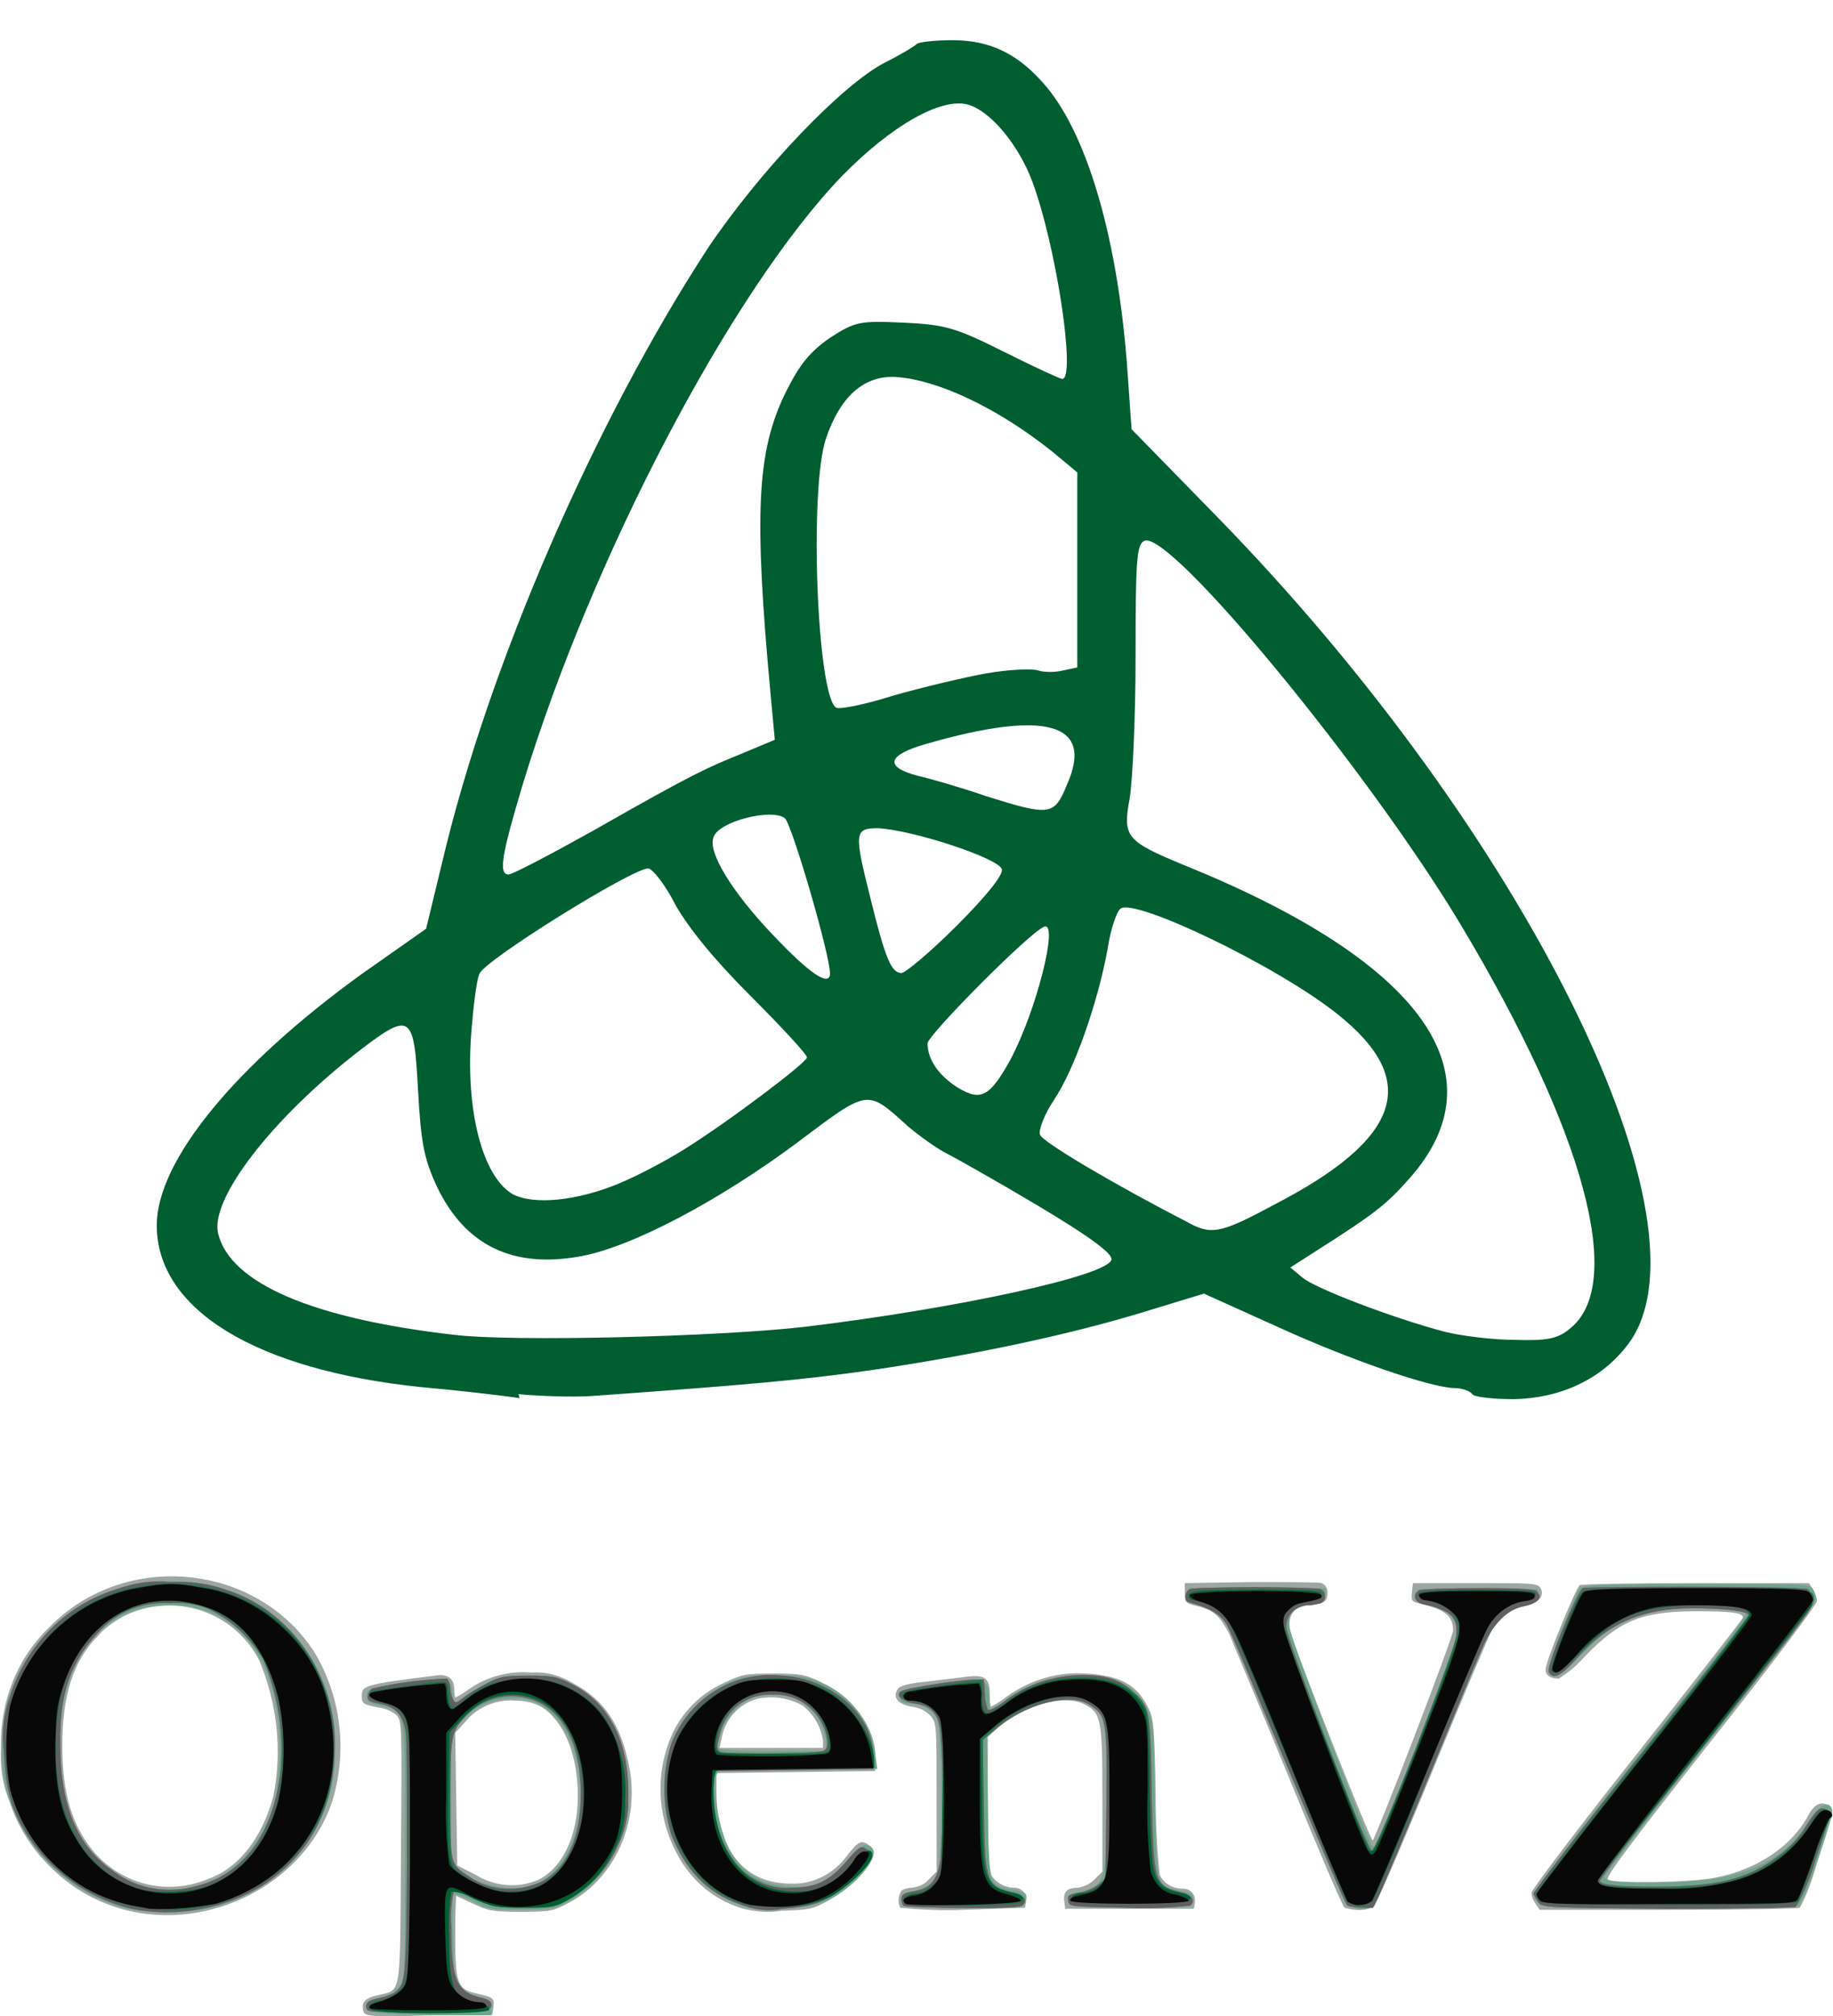
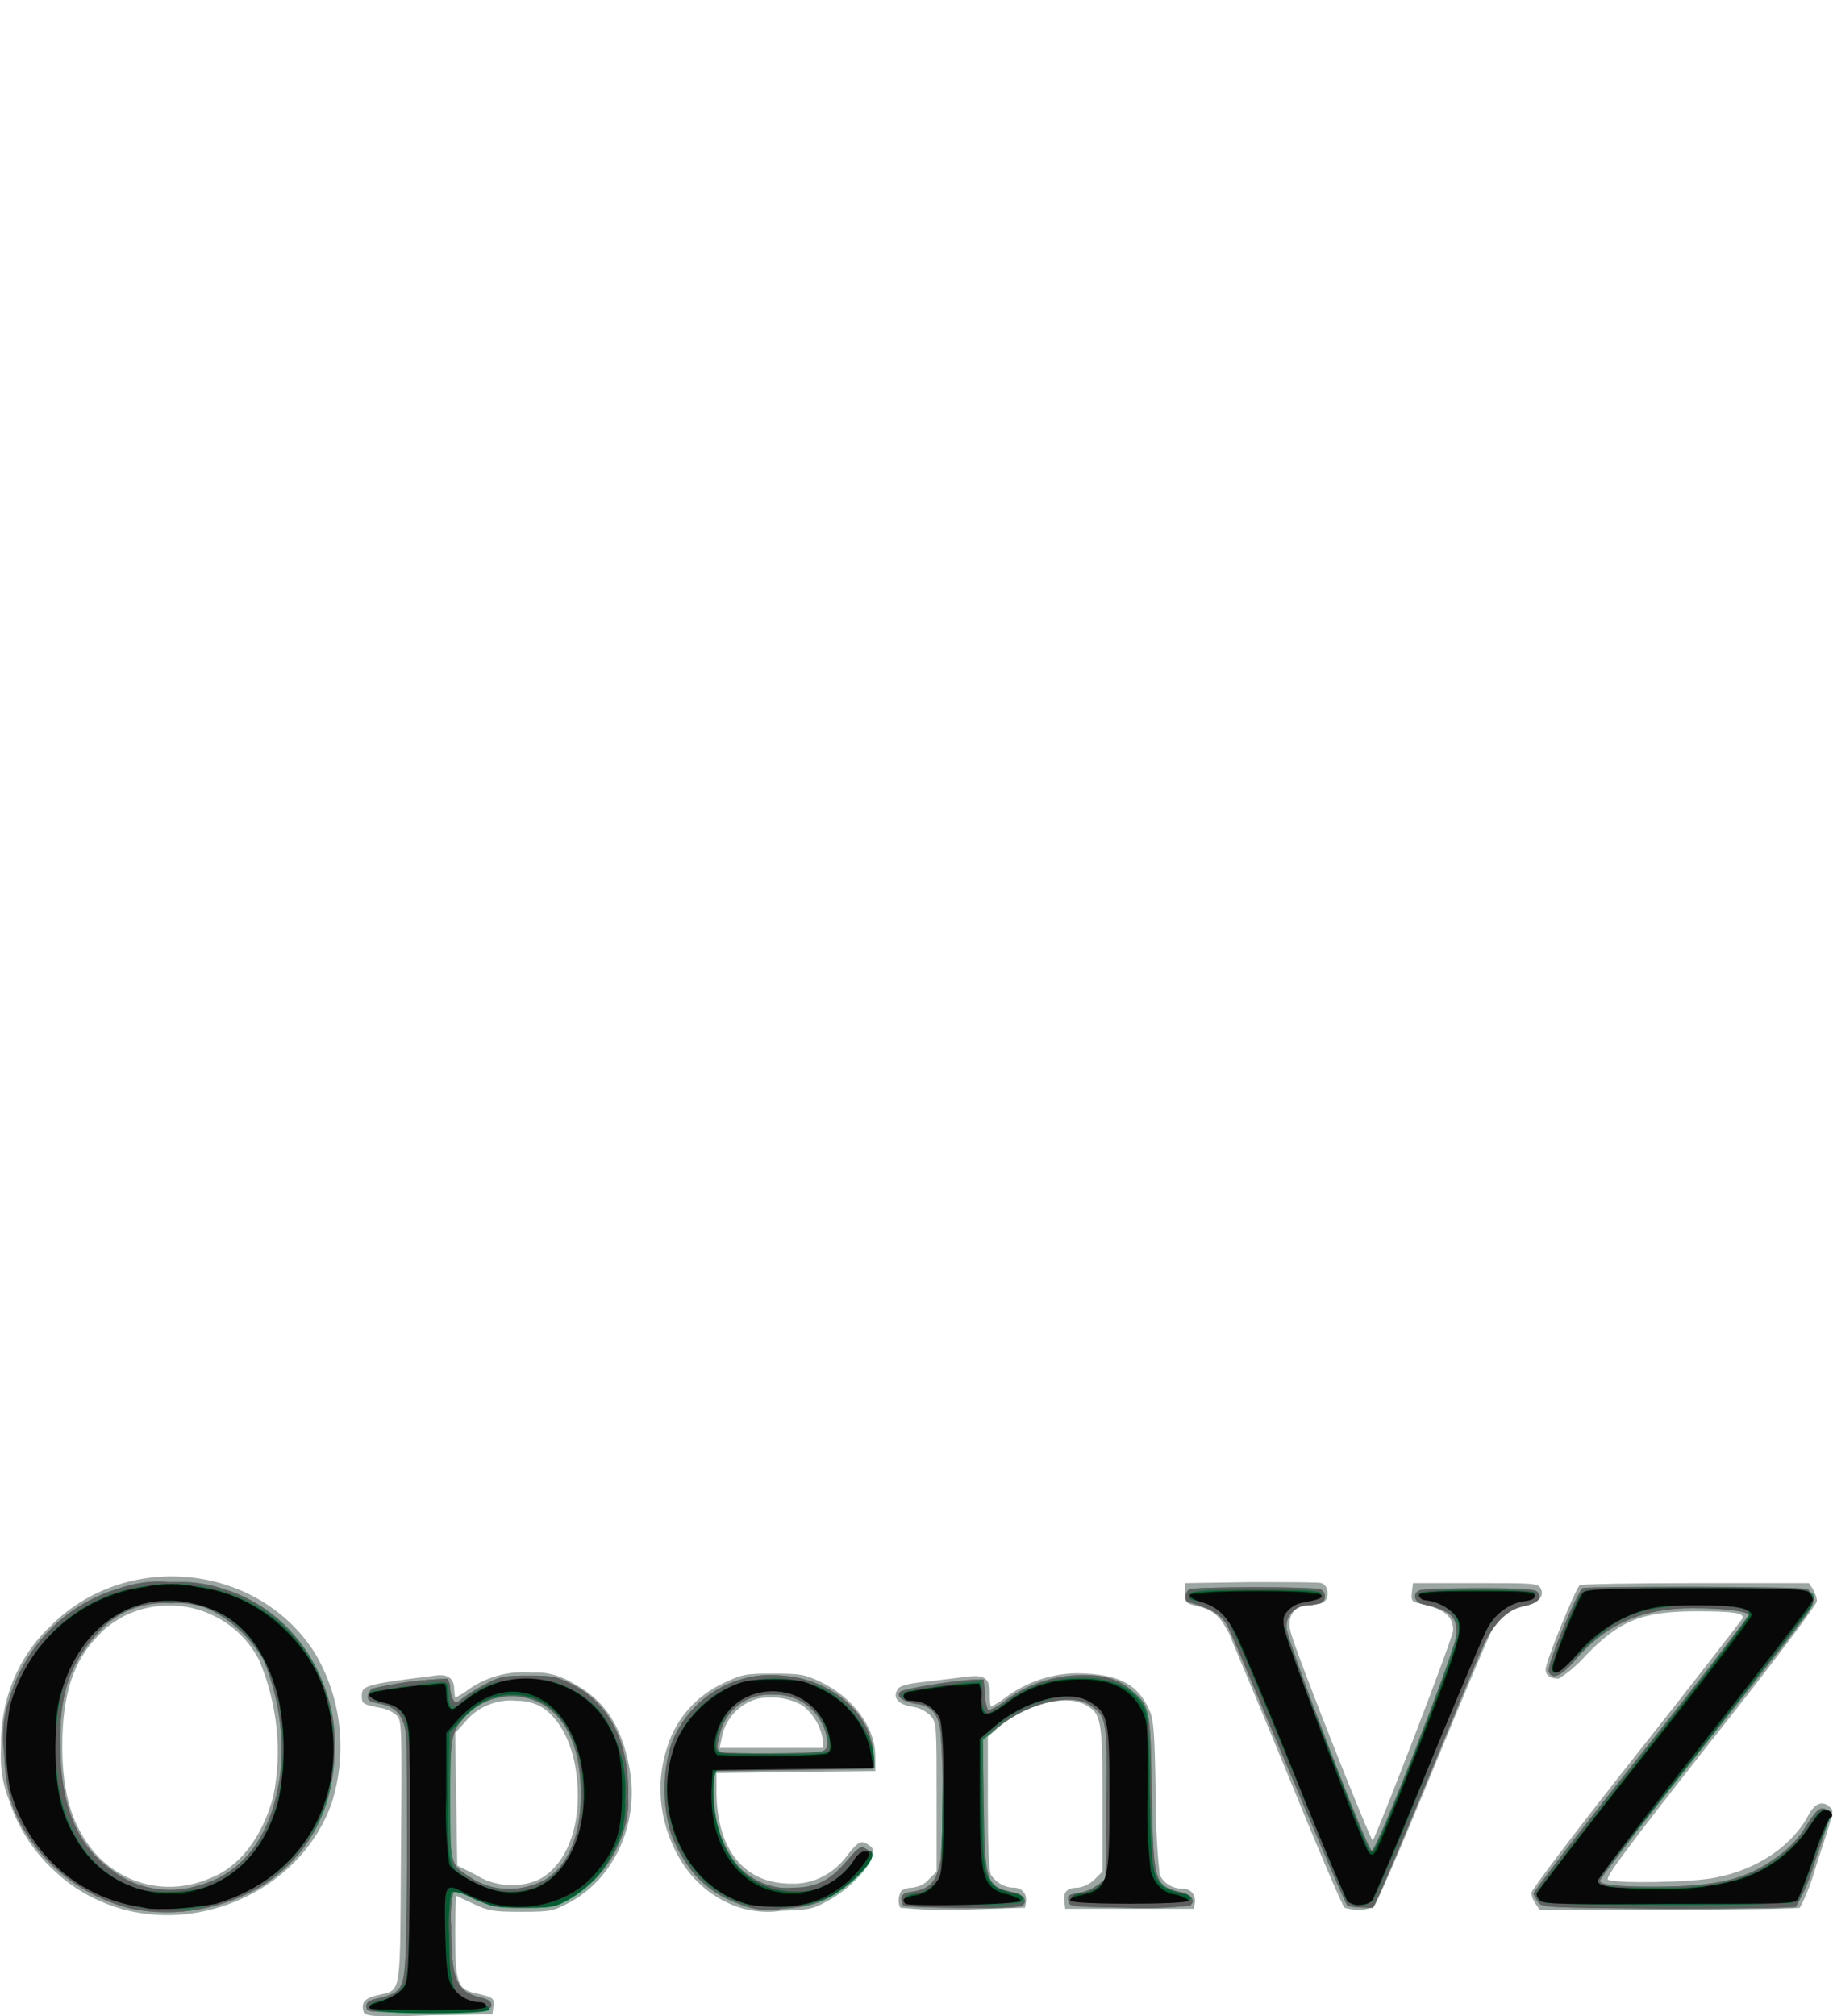
<svg xmlns="http://www.w3.org/2000/svg" version="1.1" id="Layer_1" x="0px" y="0px" viewBox="0 0 182.4 200.6" style="enable-background:new 0 0 182.4 200.6;" xml:space="preserve">
  <style type="text/css">
	.st0{fill:#9CA6A2;}
	.st1{fill:#70A48B;}
	.st2{fill:#4B8C6C;}
	.st3{fill:#606060;}
	.st4{fill:#23734C;}
	.st5{fill:#015E31;}
	.st6{fill:#080808;}
</style>
  <g id="Layer_2_00000130611757657069157210000002949303886111190438_">
    <g id="svg815">
      <g id="g825">
        <path id="path839" class="st0" d="M36.2,200.2c-0.3-0.9,0-1.4,1.4-1.7c2.4-0.6,2.2,0.4,2.3-14.3c0.1-12.7,0.1-13.1-0.5-13.6     c-0.5-0.4-1-0.6-1.6-0.7c-1.6-0.3-1.8-0.4-1.8-1.1c0-1.1,0.1-1.2,7.3-2.1c1.3-0.2,1.9,0.3,1.9,1.4c0,0.4,0.1,0.8,0.1,0.8     c0.4-0.2,0.9-0.5,1.3-0.8c1.8-1.3,4.1-1.9,6.3-1.7c1.5-0.1,2.9,0.3,4.2,1.1c3,1.6,4.7,4.1,5.5,8.2c1.1,5.4-1.3,11-5.8,13.5     c-1.7,0.9-1.8,1-4.9,1c-2.9,0-3.3-0.1-4.8-0.8c-0.9-0.4-1.7-0.8-1.7-0.8c-0.1,1.3-0.1,2.6-0.1,3.9c0,4.7,0.2,5.4,2,5.8     s1.9,0.5,1.8,1.3l-0.1,0.8l-6.3,0.1C37.4,200.7,36.4,200.6,36.2,200.2L36.2,200.2z M53.6,187c2.4-1.2,3.9-4.4,3.9-8.3     s-1.2-7-3.2-8.6c-0.8-0.6-1.8-0.9-2.9-0.9c-1.9-0.2-3.9,0.6-5.1,2.1l-1,1.1l0.1,6.6l0.1,6.6l1.8,0.9     C49.2,187.7,51.6,187.9,53.6,187L53.6,187z M12.4,190c-2.6-0.7-5-2-6.9-3.8c-2.1-1.9-3.7-4.3-4.6-7.1c-0.7-1.7-0.9-3.5-0.8-5.3     c-0.1-4.5,1.6-8.9,4.9-12c7.5-7.6,20.6-6.3,26.3,2.6c2.7,4.5,3.3,10,1.7,15C30.2,187.4,20.9,192.2,12.4,190L12.4,190z      M20.8,186.9c3-1.1,5.3-4.1,6.4-8.2c0.9-4.5,0.4-9.2-1.4-13.5c-2.5-4.9-8.5-6.9-13.5-4.4c-0.9,0.5-1.8,1.1-2.5,1.9     c-2.5,2.5-3.6,5.9-3.6,11c0,4.8,1,8,3.2,10.6C12.3,187.6,16.8,188.6,20.8,186.9L20.8,186.9z M74,189.9c-2.5-0.7-4.6-2.3-6-4.4     c-2.3-3.5-2.9-7.8-1.6-11.7c0.9-2.9,3-5.2,5.7-6.4c1.7-0.8,2-0.9,4.8-0.9s3.2,0.1,4.7,0.8c3.2,1.5,5.5,4.5,5.5,7.4v1.5l-7.9,0.1     l-7.9,0.1v2.1c0.1,5.6,2.8,8.9,7.4,8.9c2.2,0.1,4.3-1,5.6-2.8c1.1-1.4,1.4-1.6,2.2-1c0.4,0.2,0.5,0.7,0.3,1.1     c-0.3,1.2-2.5,3.4-4.4,4.4c-1.6,0.9-2,0.9-4.7,1C76.6,190.3,75.2,190.2,74,189.9L74,189.9z M81.9,173.2c-0.2-1.4-0.9-2.6-2-3.5     c-1.4-0.8-3-1-4.5-0.7c-1.9,0.5-3.3,2.1-3.6,4l-0.2,0.9h10.3L81.9,173.2z M89.6,189.8c-0.3-0.5-0.2-1.2,0.1-1.7     c0.3-0.2,0.7-0.3,1.1-0.3c0.6-0.1,1.2-0.3,1.6-0.8l0.8-0.8v-7.4c0-7.2,0-7.4-0.6-8.1c-0.5-0.5-1.1-0.8-1.8-0.9     c-1.4-0.2-2-0.9-1.5-1.7c0.2-0.4,1-0.6,2.9-0.8l4.1-0.5c1.8-0.2,2.2,0.2,2.2,1.9c0,0.4,0,0.7,0.1,1.1c0.6-0.3,1.2-0.7,1.7-1.1     c2.3-1.6,5-2.4,7.8-2.2c3.5,0.2,5.2,1.2,6.3,3.7c0.4,0.9,0.5,2.2,0.6,8.3c0,2.7,0.1,5.3,0.4,8c0.4,0.9,1.3,1.4,2.3,1.4     c0.7,0,1.2,0.5,1.2,1.1c0,0.1,0,0.2,0,0.3l-0.1,0.6h-12.8l-0.1-0.8c-0.1-0.9,0.3-1.3,1.4-1.3c0.6-0.1,1.2-0.4,1.6-0.8l0.8-0.8     V179c0-8.1-0.1-8.6-1.9-9.5c-2-0.9-5.8,0.1-8.5,2.4l-1,0.9v6.5c0,4.2,0.1,6.8,0.3,7.2c0.5,0.8,1.4,1.3,2.3,1.3     c0.7,0,1.2,0.5,1.2,1.1c0,0.1,0,0.2,0,0.3l-0.1,0.6L96,190C93.9,190.1,91.7,190,89.6,189.8L89.6,189.8z M133.8,189.8     c-0.2-0.1-2.7-6-5.6-13.1s-5.6-13.4-5.9-14.2c-0.9-1.7-1.5-2.3-3.1-2.7c-1.3-0.3-1.3-0.4-1.3-1.3v-1l6.5-0.1c3.6,0,6.8,0,7.1,0.1     s0.6,0.4,0.6,1c0,0.8-0.4,1.1-1.5,1.1c-1.8,0-2.7,1.2-2.1,3c0.8,2.7,7.9,20.6,8.1,20.5c0.4-0.5,8-20.2,8-20.9     c0-1.4-0.8-2.1-3.4-2.7c-0.7-0.1-0.8-0.3-0.7-1.1l0.1-0.9h6.2c5.6,0,6.2,0,6.5,0.5c0.4,0.7-0.1,1.4-1.3,1.7     c-1.4,0.2-2.7,1-3.4,2.2c-0.4,0.7-3.1,7.1-6.1,14.4s-5.6,13.3-5.8,13.4C135.8,190.1,134.8,190.1,133.8,189.8L133.8,189.8z      M152.8,189.4c-0.2-0.3-0.4-0.7-0.4-1.1c0-0.3,4.7-6.5,10.4-13.7s10.5-13.4,10.6-13.6c0.2-0.5-0.8-0.7-4.5-0.7     c-5.5,0-7.7,0.9-11.1,4.4c-0.8,0.9-1.7,1.7-2.7,2.3c-0.8,0-1.3-0.3-1.3-0.9c0-0.8,3-8.1,3.4-8.4c0.2-0.1,5.4-0.2,11.6-0.2H180     l0.4,0.6c0.2,0.4,0.4,0.8,0.4,1.2c0,0.3-4.4,6.2-10.6,14c-8.1,10.3-10.5,13.5-10.2,13.7c0.6,0.4,8.3,0.3,10.7-0.2     c4.2-0.8,7.7-3.2,9.3-6.3c0.6-1.1,1.4-1.4,2.1-0.7c0.4,0.4,0.5,0.1-1.4,5.9c-0.4,1.4-0.9,2.8-1.6,4.1c-0.2,0.1-6.1,0.2-13.1,0.2     h-12.8L152.8,189.4z" />
-         <path id="path837" class="st1" d="M36.5,199.9c-0.2-0.6,0.1-0.9,1.4-1.2c0.7-0.1,1.3-0.5,1.8-1c0.6-0.7,0.6-1,0.6-13.6     c0-14.6,0.1-13.8-2.4-14.4c-1.2-0.3-1.4-0.4-1.4-1s0.1-0.7,2.5-1l4-0.5c1.7-0.2,2,0,2,1.5c0,0.5,0.1,0.9,0.1,0.9     c0.6-0.3,1.1-0.7,1.7-1.1c1.8-1.3,4-2,6.1-1.7c5,0.2,8.3,3.3,9.4,9c1.1,5.4-1.3,11-5.8,13.4c-1.3,0.7-1.7,0.8-4.6,0.8     s-3.3,0-4.9-0.9c-1.3-0.6-1.8-0.8-1.9-0.5c-0.1,1.5-0.1,3.1,0,4.6c0.1,4.2,0.1,4.2,0.8,4.9c0.6,0.4,1.2,0.7,1.9,0.8     c1,0.2,1.1,0.3,1.1,0.9v0.7h-6.2C37.7,200.3,36.7,200.3,36.5,199.9L36.5,199.9z M53.5,187.4c0.8-0.5,1.5-1,2-1.7     c3.3-3.7,2.9-12.2-0.7-15.3c-1-1-2.5-1.6-3.9-1.4c-1.8,0-3.6,0.7-4.8,2.1l-1.2,1.2v13.3l0.8,0.6     C48.2,187.8,51.5,188.3,53.5,187.4L53.5,187.4z M12.7,189.9c-5.8-1.5-10.4-5.9-12-11.6c-0.7-2.9-0.7-6,0-8.9     c1.7-5.9,6.5-10.4,12.5-11.7c9.1-1.9,17.5,3.2,19.7,11.8c0.6,2.8,0.6,5.6,0.1,8.4c-1.5,5.9-6.1,10.6-12.1,11.9     C18.3,190.4,15.5,190.4,12.7,189.9L12.7,189.9z M20.8,187.2c3-1.1,5.7-4.5,6.6-8.3c0.6-3.3,0.6-6.8-0.1-10.1     c-1.5-6-5.1-9.1-10.4-9.1s-9,3.2-10.5,9.1c-0.6,3.3-0.6,6.7,0,10C8.3,186.2,14.3,189.7,20.8,187.2L20.8,187.2z M74,189.6     c-1.8-0.5-3.4-1.5-4.6-2.9c-2.2-2.4-3.4-5.5-3.3-8.8c-0.2-4.5,2.3-8.6,6.4-10.5c1.4-0.6,1.9-0.7,4.6-0.7s3.2,0.1,4.6,0.7     c2.9,1.2,5,3.9,5.4,7.1l0.2,1.5h-7.6c-4.2,0-7.8,0.1-8.1,0.2c-1,0.4-0.2,5.8,1.1,8c1.4,2.4,3.4,3.5,6.5,3.5     c2.1,0.1,4.2-0.9,5.4-2.7c1.2-1.5,1.4-1.7,2.1-1.2c1.1,0.7-1.6,4-4.3,5.2c-1.4,0.6-2.9,0.9-4.4,0.8C76.6,190,75.3,189.9,74,189.6     z M82.2,173.3c-0.2-1.9-1.4-3.6-3.2-4.4c-1.5-0.4-3-0.4-4.4,0.1c-1.8,1-3,2.8-3.2,4.8c0,0.3,1.3,0.4,5.4,0.4h5.4L82.2,173.3z      M89.9,189.6c-0.5-0.5-0.2-1.2,0.6-1.4c1.6-0.3,2.3-0.8,2.7-1.5c0.6-1.1,0.6-14.7,0-15.8c-0.6-0.9-1.7-1.5-2.8-1.4     c-0.3,0-0.6-0.1-0.8-0.4c-0.2-0.6,0.4-1.2,1.3-1.2c0.5,0,2.1-0.2,3.7-0.5c3.4-0.6,3.7-0.4,3.8,1.6l0.1,1.4l1.8-1.3     c2.3-1.7,5.1-2.5,8-2.3c3.1,0.1,4.7,1,5.8,3.1c0.7,1.4,0.7,1.5,0.8,9.1c0.2,8.5,0.2,8.6,2,9s1.9,0.4,1.8,1.1s-0.1,0.6-6.2,0.6     s-6.1,0-6.2-0.6s0.1-0.6,0.7-0.8c3.1-0.7,3.1-0.7,3.1-9.4c0-7.9-0.1-8.5-2-9.5s-5.6-0.1-8.6,2.2l-1.3,1l0.1,7     c0.1,7.8,0.1,7.9,2,8.3s1.9,0.4,1.8,1.1s-0.2,0.6-6.1,0.7C93.9,189.7,91.8,189.7,89.9,189.6L89.9,189.6z M133.9,189.4     c-0.1-0.2-2.6-5.9-5.3-12.7s-5.4-13.1-5.8-13.9c-1-1.9-1.8-2.7-3.3-3.1c-1-0.3-1.2-0.5-1.2-1v-0.7h13.6v0.7     c0,0.6-0.1,0.7-1.3,0.9c-1.9,0.3-2.5,0.9-2.3,2.3c0.1,1.1,7.8,21.2,8.2,21.7c0.1,0.1,0.3,0.2,0.4,0.1c0.5-0.5,8.2-20.7,8.2-21.5     c0-1.2-0.8-2-2.3-2.4l-1.5-0.4c-0.2-0.1-0.3-0.4-0.3-0.7l0.1-0.6H153v0.7c0,0.6-0.2,0.7-1.3,1c-1.5,0.2-2.8,1.2-3.4,2.5     c-0.4,0.7-3.1,7-6,14.1s-5.4,13-5.6,13.2c-0.4,0.3-0.9,0.4-1.5,0.4C134.8,189.8,134.2,189.7,133.9,189.4L133.9,189.4z      M153.1,189.3c-0.3-0.3-0.4-0.6-0.4-1c0-0.3,4.8-6.6,10.7-14.1c7.6-9.6,10.6-13.6,10.4-13.9c-0.4-0.4-7.3-0.6-9.1-0.2     c-2.7,0.6-4.4,1.6-6.9,4.1c-2.3,2.3-3.2,2.8-3.6,1.9c-0.2-0.4,2.4-7.3,3-8.1c0.2-0.3,2.9-0.4,11.6-0.4c10.9,0,11.3,0,11.6,0.5     c0.2,0.3,0.3,0.7,0.3,1c0,0.3-4.7,6.5-10.5,13.9s-10.5,13.5-10.5,13.7c0,0.5,1,0.6,5.2,0.6c8.1,0,12.3-1.7,15.2-6.3     c1-1.5,1.9-1.9,2.2-1c0.1,0.4-2,7.2-2.9,8.8l-0.4,0.8h-12.8C155,189.7,153.4,189.7,153.1,189.3L153.1,189.3z" />
        <path id="path835" class="st2" d="M36.5,199.9c-0.2-0.6,0.1-0.9,1.2-1.1c0.5-0.1,1-0.3,1.5-0.5c1.2-0.9,1.2-1.2,1.3-13     c0-6.2,0-11.9-0.1-12.7c-0.2-1.9-1-2.8-2.6-3.1c-1-0.2-1.2-0.3-1.2-0.7c0-0.3,0.2-0.6,0.4-0.8c2.5-0.6,5-0.9,7.5-1     c0.2,0.3,0.3,0.6,0.3,0.9c0,0.4,0.1,0.8,0.3,1.2c0.2,0.4,0.4,0.3,1-0.2c0.7-0.5,1.5-1,2.3-1.4c1.3-0.7,1.8-0.8,4.2-0.8     s2.8,0.1,4.2,0.8c3.9,1.9,5.9,6,5.7,11.4c0.1,1.6-0.3,3.2-1,4.7c-1,2.3-2.8,4.2-5,5.4c-1.4,0.7-1.8,0.8-4.5,0.8s-3-0.1-4.8-0.9     c-1.5-0.7-2-0.8-2.1-0.6c-0.2,1.1-0.3,2.2-0.2,3.3c0,5.3,0.5,6.5,2.8,7.1c0.9,0.2,1.2,0.4,1.2,0.8s-0.3,0.6-6,0.6     C37.7,200.2,36.7,200.2,36.5,199.9L36.5,199.9z M54.1,187.1c2.4-1.4,3.7-4.4,3.7-8.6c0-4.4-1.3-7.5-3.9-9     c-2.6-1.4-5.9-0.8-7.8,1.5c-1.2,1.3-1.3,2-1.3,8.1c0,6.4,0,6.4,1.9,7.6C48.8,188.2,51.7,188.3,54.1,187.1L54.1,187.1z      M13.1,189.9c-4.2-1-7.9-3.6-10.3-7.2c-1.7-2.6-2.2-4.6-2.4-8.3c-0.2-1.8-0.1-3.6,0.5-5.3c1.5-5.2,5.5-9.4,10.7-11     c1.7-0.6,3.5-0.9,5.3-0.7c1.8-0.1,3.7,0.1,5.4,0.7c4,1.2,7.3,4.1,9.2,7.9c1.2,2.4,1.9,5.1,1.8,7.8c0,6-2.4,10.7-7.2,13.8     C22.3,189.9,17.6,190.8,13.1,189.9L13.1,189.9z M19.7,187.6c4.6-1.2,7.4-5.1,8.2-11.2c0.4-3.8-0.2-7.7-1.7-11.3     c-1.2-2-2.9-3.7-5-4.8c-1.3-0.7-2.8-0.9-4.2-0.8c-2.8-0.2-5.5,0.9-7.3,3c-2.7,2.9-3.8,6-3.7,11.1c0,6,1.7,10.1,5.2,12.5     C13.5,187.9,16.7,188.5,19.7,187.6L19.7,187.6z M73.5,189.4c-3.1-1.1-5.3-3.3-6.7-6.9c-0.9-2.9-0.9-6.1,0-9     c1.7-4.5,6.2-7.3,11-6.8c4.9,0.3,9,3.8,9.1,7.9l0,1.4l-7.9,0.1l-7.9,0.1l-0.1,1.5c-0.2,3.3,1,6.6,2.9,8.4c1.4,1.2,3.2,1.9,5,1.7     c2.3,0,3.7-0.7,5.4-2.7c1.1-1.3,1.4-1.5,1.8-1.2c0.8,0.4,0.6,0.9-1,2.7c-2.2,2.4-3.9,3.1-7.3,3.3C76.5,190.2,74.9,190,73.5,189.4     L73.5,189.4z M81.9,174.2c0.4-0.2,0.5-0.5,0.4-1.2c-0.4-2.6-2.7-4.5-5.3-4.4c-2.6-0.2-4.9,1.5-5.4,4.1c-0.3,1.1-0.3,1.4,0.1,1.6     C72.2,174.5,81.2,174.5,81.9,174.2L81.9,174.2z M89.9,189.6c-0.1-0.2-0.2-0.4-0.2-0.7c0-0.4,0.3-0.6,1.1-0.7     c1.8-0.3,2.4-1,2.8-3.2c0.3-4.2,0.3-8.4,0-12.6c-0.2-1.9-0.9-2.7-2.5-2.9c-1.3-0.2-2-0.8-1.5-1.2c0.3-0.3,5.2-1.1,7.3-1.2h1     l0.1,1.4c0,0.6,0.1,1.1,0.3,1.6c0.1,0.1,0.8-0.2,1.6-0.8c1.9-1.5,4.3-2.4,6.7-2.6c2.7-0.2,4.6,0.2,5.9,1.4     c1.9,1.6,2,1.7,2.1,10.3c0.2,9.1,0.2,9.2,3.1,9.9c0.9,0.2,1.3,0.9,0.7,1.3c-2.1,0.2-4.1,0.3-6.2,0.2c-5.8-0.1-5.8-0.1-5.9-0.7     s0.1-0.6,1.1-0.8c0.7-0.1,1.3-0.4,1.9-0.8l0.7-0.6l0.1-7.5c0.1-8.4,0-8.7-1.7-9.8c-2-1.3-6.6,0-9.4,2.5l-1.2,1l0.1,6.5     c0.1,7.8,0.2,8.1,3.1,8.7c0.9,0.2,1.3,0.9,0.7,1.3S90.1,189.8,89.9,189.6L89.9,189.6z M134.1,189.6c-0.2-0.1-2.8-6.3-5.9-13.6     s-5.8-13.9-6.2-14.5c-0.7-1-1.6-1.5-3.7-2.1c-0.5-0.1-0.4-1.1,0.1-1.3c0.2-0.1,3.2-0.2,6.5-0.2s6.2,0.1,6.5,0.2     c0.4,0.2,0.5,0.6,0.4,1c-0.1,0.2-0.2,0.3-0.4,0.4c-0.4,0.1-0.8,0.2-1.2,0.2c-1.2,0-2.2,0.9-2.2,2.1c0,0,0,0,0,0.1     c0,1.1,8,22.1,8.5,22.2s8.2-19.7,8.4-21.3c0.2-1.9-0.5-2.6-3.3-3.2c-0.9-0.2-1.1-1.1-0.3-1.4c0.2-0.1,2.9-0.2,5.9-0.2     c4.5,0,5.6,0.1,5.8,0.4c0.5,0.6,0,1.1-1.4,1.4s-2.6,1.3-3.7,3.3c-0.5,0.9-3.1,7.3-5.9,14.1s-5.2,12.5-5.4,12.6     C135.7,189.8,134.8,189.8,134.1,189.6L134.1,189.6z M153.1,189.3c-0.2-0.3-0.4-0.6-0.5-0.9c0-0.2,4.8-6.5,10.7-13.9     s10.7-13.7,10.7-13.8c0-0.4-2.4-0.7-5.6-0.7c-5,0-8.6,1.6-11.6,5.1c-1.4,1.6-2.3,2.1-2.7,1.2c-0.2-0.6,2.9-8.1,3.4-8.3     s22.1-0.2,22.4,0.1c0.3,0.3,0.4,0.6,0.5,0.9c0.2,0.8,0.8,0-15.1,20.1c-3.4,4.3-6.1,7.9-6.1,8c0,0.4,1.5,0.6,5.4,0.6     c6.2,0,9.2-0.7,12.3-3c1.1-0.8,2.1-1.8,2.8-3c1.2-1.9,1.5-2,2.2-1.6c0.3,0.2,0.1,1.1-1.2,4.8c-0.5,1.7-1.1,3.3-2,4.8     c-0.2,0.1-6,0.2-12.8,0.2C154.3,189.8,153.5,189.8,153.1,189.3L153.1,189.3z" />
        <path id="path833" class="st3" d="M36.5,199.9c-0.2-0.6,0.1-0.9,1.2-1.1c0.5-0.1,1-0.3,1.5-0.5c1.2-0.9,1.2-1.2,1.3-13     c0-6.2,0-11.9-0.1-12.7c-0.2-1.9-1-2.8-2.6-3.1c-1-0.2-1.2-0.3-1.2-0.7c0-0.3,0.2-0.6,0.4-0.8c2.5-0.6,5-0.9,7.5-1     c0.2,0.3,0.3,0.6,0.3,0.9c0,0.4,0.1,0.8,0.3,1.2c0.2,0.4,0.4,0.3,1-0.2c0.7-0.5,1.5-1,2.3-1.4c1.3-0.7,1.8-0.8,4.2-0.8     s2.8,0.1,4.2,0.8c3.9,1.9,5.9,6,5.7,11.4c0.1,1.6-0.3,3.2-1,4.7c-1,2.3-2.8,4.2-5,5.4c-1.4,0.7-1.8,0.8-4.5,0.8s-3-0.1-4.8-0.9     c-1.5-0.7-2-0.8-2.1-0.6c-0.2,1.1-0.3,2.2-0.2,3.3c0,5.3,0.5,6.5,2.8,7.1c0.9,0.2,1.2,0.4,1.2,0.8s-0.3,0.6-6,0.6     C37.7,200.2,36.7,200.2,36.5,199.9L36.5,199.9z M54.1,187.1c2.4-1.4,3.7-4.4,3.7-8.6c0-4.4-1.3-7.5-3.9-9     c-2.6-1.4-5.9-0.8-7.8,1.5c-1.2,1.3-1.3,2-1.3,8.1c0,6.4,0,6.4,1.9,7.6C48.8,188.2,51.7,188.3,54.1,187.1L54.1,187.1z      M13.1,189.9c-4.2-1-7.9-3.6-10.3-7.2c-1.7-2.6-2.2-4.6-2.4-8.3c-0.2-1.8-0.1-3.6,0.5-5.3c1.5-5.2,5.5-9.4,10.7-11     c1.7-0.6,3.5-0.9,5.3-0.7c1.8-0.1,3.7,0.1,5.4,0.7c4,1.2,7.3,4.1,9.2,7.9c1.2,2.4,1.9,5.1,1.8,7.8c0,6-2.4,10.7-7.2,13.8     C22.3,189.9,17.6,190.8,13.1,189.9L13.1,189.9z M19.7,187.6c4.6-1.2,7.4-5.1,8.2-11.2c0.4-3.8-0.2-7.7-1.7-11.3     c-1.2-2-2.9-3.7-5-4.8c-1.3-0.7-2.8-0.9-4.2-0.8c-2.8-0.2-5.5,0.9-7.3,3c-2.7,2.9-3.8,6-3.7,11.1c0,6,1.7,10.1,5.2,12.5     C13.5,187.9,16.7,188.5,19.7,187.6L19.7,187.6z M73.5,189.4c-3.1-1.1-5.3-3.3-6.7-6.9c-0.9-2.9-0.9-6.1,0-9     c1.7-4.5,6.2-7.3,11-6.8c4.9,0.3,9,3.8,9.1,7.9l0,1.4l-7.9,0.1l-7.9,0.1l-0.1,1.5c-0.2,3.3,1,6.6,2.9,8.4c1.4,1.2,3.2,1.9,5,1.7     c2.3,0,3.7-0.7,5.4-2.7c1.1-1.3,1.4-1.5,1.8-1.2c0.8,0.4,0.6,0.9-1,2.7c-2.2,2.4-3.9,3.1-7.3,3.3C76.5,190.2,74.9,190,73.5,189.4     L73.5,189.4z M81.9,174.2c0.4-0.2,0.5-0.5,0.4-1.2c-0.4-2.6-2.7-4.5-5.3-4.4c-2.6-0.2-4.9,1.5-5.4,4.1c-0.3,1.1-0.3,1.4,0.1,1.6     C72.2,174.5,81.2,174.5,81.9,174.2L81.9,174.2z M89.9,189.6c-0.1-0.2-0.2-0.4-0.2-0.7c0-0.4,0.3-0.6,1.1-0.7     c1.8-0.3,2.4-1,2.8-3.2c0.3-4.2,0.3-8.4,0-12.6c-0.2-1.9-0.9-2.7-2.5-2.9c-1.3-0.2-2-0.8-1.5-1.2c0.3-0.3,5.2-1.1,7.3-1.2h1     l0.1,1.4c0,0.6,0.1,1.1,0.3,1.6c0.1,0.1,0.8-0.2,1.6-0.8c1.9-1.5,4.3-2.4,6.7-2.6c2.7-0.2,4.6,0.2,5.9,1.4     c1.9,1.6,2,1.7,2.1,10.3c0.2,9.1,0.2,9.2,3.1,9.9c0.9,0.2,1.3,0.9,0.7,1.3c-2.1,0.2-4.1,0.3-6.2,0.2c-5.8-0.1-5.8-0.1-5.9-0.7     s0.1-0.6,1.1-0.8c0.7-0.1,1.3-0.4,1.9-0.8l0.7-0.6l0.1-7.5c0.1-8.4,0-8.7-1.7-9.8c-2-1.3-6.6,0-9.4,2.5l-1.2,1l0.1,6.5     c0.1,7.8,0.2,8.1,3.1,8.7c0.9,0.2,1.3,0.9,0.7,1.3S90.1,189.8,89.9,189.6L89.9,189.6z M134.1,189.6c-0.2-0.1-2.8-6.3-5.9-13.6     s-5.8-13.9-6.2-14.5c-0.7-1-1.6-1.5-3.7-2.1c-0.5-0.1-0.4-1.1,0.1-1.3c0.2-0.1,3.2-0.2,6.5-0.2s6.2,0.1,6.5,0.2     c0.4,0.2,0.5,0.6,0.4,1c-0.1,0.2-0.2,0.3-0.4,0.4c-0.4,0.1-0.8,0.2-1.2,0.2c-1.2,0-2.2,0.9-2.2,2.1c0,0,0,0,0,0.1     c0,1.1,8,22.1,8.5,22.2s8.2-19.7,8.4-21.3c0.2-1.9-0.5-2.6-3.3-3.2c-0.9-0.2-1.1-1.1-0.3-1.4c0.2-0.1,2.9-0.2,5.9-0.2     c4.5,0,5.6,0.1,5.8,0.4c0.5,0.6,0,1.1-1.4,1.4s-2.6,1.3-3.7,3.3c-0.5,0.9-3.1,7.3-5.9,14.1s-5.2,12.5-5.4,12.6     C135.7,189.8,134.8,189.8,134.1,189.6L134.1,189.6z M153.1,189.3c-0.2-0.3-0.4-0.6-0.5-0.9c0-0.2,4.8-6.5,10.7-13.9     s10.7-13.7,10.7-13.8c0-0.4-2.4-0.7-5.6-0.7c-5,0-8.6,1.6-11.6,5.1c-1.4,1.6-2.3,2.1-2.7,1.2c-0.2-0.6,2.9-8.1,3.4-8.3     s22.1-0.2,22.4,0.1c0.3,0.3,0.4,0.6,0.5,0.9c0.2,0.8,0.8,0-15.1,20.1c-3.4,4.3-6.1,7.9-6.1,8c0,0.4,1.5,0.6,5.4,0.6     c6.2,0,9.2-0.7,12.3-3c1.1-0.8,2.1-1.8,2.8-3c1.2-1.9,1.5-2,2.2-1.6c0.3,0.2,0.1,1.1-1.2,4.8c-0.5,1.7-1.1,3.3-2,4.8     c-0.2,0.1-6,0.2-12.8,0.2C154.3,189.8,153.5,189.8,153.1,189.3L153.1,189.3z" />
        <path id="path831" class="st4" d="M36.7,199.6c0-0.2,0.4-0.5,1-0.6c1.5-0.3,1.9-0.6,2.5-1.6c0.4-0.8,0.5-2,0.6-11.6     c0-5.9,0-11.6-0.1-12.7c-0.2-2.5-0.9-3.4-2.7-3.8c-1.4-0.4-1.7-1.1-0.4-1.2c0.5,0,2.1-0.3,3.7-0.5c3.2-0.5,3.4-0.4,3.4,1.2     c0,1.2,0.4,1.3,1.4,0.4c2-1.7,3.2-2.1,6.2-2.1c2.5,0,2.9,0.1,4.3,0.8c7.6,3.7,7.4,17.2-0.3,21c-1.4,0.7-1.9,0.8-4.5,0.8     s-3-0.1-4.8-0.9c-0.7-0.4-1.4-0.7-2.2-0.9c-0.4,0-0.3,8.7,0.1,9.6c0.5,1,1.5,1.6,2.5,1.7c0.6,0.1,1,0.4,1,0.6s-1.1,0.4-6,0.4     S36.7,200,36.7,199.6z M54.2,187.3c1.7-1.2,3-3,3.5-5c0.6-2.9,0.4-6-0.4-8.9c-1.2-3.2-3.4-4.9-6.1-4.9c-1.9,0-3.7,0.8-5,2.2     l-1.4,1.3v6.7c0,6.6,0,6.7,0.6,7.3c1,0.9,2.2,1.6,3.5,1.9C50.7,188.5,52.6,188.2,54.2,187.3L54.2,187.3z M13.2,189.6     c-6.1-1.4-10.8-6-12.2-12.1c-0.5-2.5-0.5-5,0-7.5c0.9-3.8,3.2-7.2,6.4-9.5c1.8-1.3,4-2.2,6.2-2.6c2.3-0.5,4.7-0.5,7,0     c4.6,0.9,8.5,3.7,10.7,7.8c1.3,2.5,2,5.3,1.9,8.2c0,4.8-1.2,7.9-4.4,11.1C24.7,189.2,18.8,190.9,13.2,189.6L13.2,189.6z      M18.9,188.1c4.4-0.8,7.5-4.1,8.8-9.2c0.6-3.3,0.6-6.6,0-9.9c-1.2-5.4-4.4-8.7-9-9.6c-5.7-1.1-11.1,2.8-12.7,9.4     c-0.6,3.3-0.6,6.6,0,9.9C7.7,185.5,12.8,189.3,18.9,188.1L18.9,188.1z M74.3,189.5c-5.9-1.5-9.4-8.6-7.4-15.1     c0.9-3.3,3.5-6,6.8-7c2.6-0.7,5.4-0.5,7.9,0.4c2.7,1.2,4.7,3.8,5.2,6.7l0.2,1.3h-7.8c-6.6,0-7.8,0.1-8.1,0.4     c-0.5,0.6-0.2,4.6,0.6,6.7c0.4,1,1,2,1.8,2.9c1.4,1.6,3.4,2.5,5.4,2.4c2.2,0.1,4.4-0.9,5.7-2.7c1.3-1.4,2.1-1.8,2.1-0.9     s-2.8,3.4-4.4,4.2c-1.3,0.7-2.8,0.9-4.2,0.8C76.8,189.7,75.6,189.7,74.3,189.5L74.3,189.5z M82.5,174.1c0-1.3-0.3-2.5-1.1-3.6     c-1-1.5-2.8-2.3-4.6-2.2c-1.6-0.1-3.1,0.5-4.2,1.6c-0.8,1.1-1.4,2.4-1.6,3.8v0.8h5.7C81,174.4,82.4,174.4,82.5,174.1L82.5,174.1z      M90.1,189.2c-0.3-0.5,0.1-0.8,1-0.8c0.6-0.1,1.3-0.4,1.7-0.8l0.9-0.8l0.1-7.8l0.1-7.8l-0.7-0.9c-0.5-0.6-1.2-1-2-1     c-1.2-0.2-1.8-0.5-1.4-0.9c0.9-0.3,1.8-0.4,2.7-0.5l3.9-0.6l1.3-0.2v1.3c0,1.4,0.2,2.1,0.6,2.1c0.6-0.3,1.1-0.6,1.6-1     c2-1.6,4.4-2.5,7-2.6c3.8-0.2,6.3,1,7.2,3.4c0.3,2.4,0.4,4.9,0.3,7.4c0,3.6,0.1,7.1,0.2,7.8c0.2,1.4,1.3,2.5,2.7,2.8     c0.7,0.1,1.1,0.3,1.1,0.6s-0.9,0.4-5.8,0.4s-5.8-0.1-5.8-0.4s0.4-0.5,1.1-0.6c0.7-0.1,1.3-0.4,1.8-0.9l0.7-0.7l0.1-7.4     c0.1-8.3,0-8.8-1.9-10c-0.8-0.6-1.2-0.6-2.8-0.5c-2.5,0.3-4.9,1.4-6.8,3.1l-1.2,1.2v5.7c0,3.1,0.1,6.2,0.2,6.9     c0.2,1.4,1.3,2.5,2.7,2.8c0.7,0.1,1.1,0.3,1.1,0.6s-0.9,0.4-5.7,0.5C92.3,189.4,90.2,189.4,90.1,189.2L90.1,189.2z M134.1,189.1     c-0.2-0.2-2.7-6.3-5.7-13.5s-5.7-13.7-6.1-14.3c-0.9-1.2-2.1-1.9-3.6-2.2c-0.3,0-0.5-0.2-0.4-0.5s0.6-0.5,6.6-0.5     c4.9,0,6.5,0.1,6.6,0.4s-0.1,0.5-1.7,0.8c-1.4,0.2-2.1,1-2.1,2.2c0,0.5,1.8,5.6,4.2,11.8c3.2,8.3,4.3,10.9,4.6,10.9     c0.6-0.1,8.6-20.6,8.6-22s-0.9-2.4-2.6-2.9c-0.8-0.2-1.4-0.5-1.4-0.7s1-0.4,5.8-0.4s5.8,0.1,5.8,0.4s-0.5,0.5-1.4,0.7     c-1.7,0.4-2.8,1.4-3.8,3.5c-0.4,0.9-3,6.9-5.7,13.5s-5.1,12.2-5.3,12.5C136,189.5,134.9,189.7,134.1,189.1L134.1,189.1z      M153.2,189.1c-0.2-0.2-0.3-0.5-0.3-0.8c0-0.2,4.8-6.5,10.7-14c6.2-7.8,10.6-13.7,10.6-13.9c-0.2-0.5-2.1-0.8-5.4-0.8     c-5.2,0-8,1.1-11.4,4.6s-3.6,2.9-1.6-2c0.5-1.3,1.1-2.6,1.7-3.8c0.3-0.3,2.3-0.4,11.3-0.4c11.4,0,11.7,0,11.7,1.1     c0,0.3-4.8,6.6-10.7,14.1S159,187,159,187.1c0,0.5,1,0.7,5.6,0.7c5.1,0,7.7-0.4,10.4-1.7c2.2-1.2,4.1-2.9,5.4-5     c0.4-0.8,0.7-1,1.2-1s0.9,0.6,0.4,0.9c-0.6,1.3-1.1,2.6-1.6,4c-0.5,1.4-1,2.8-1.6,4.2C178.5,189.6,153.7,189.6,153.2,189.1     L153.2,189.1z" />
        <path id="path829" class="st5" d="M36.8,199.7c0-0.2,0.4-0.5,1-0.6c1.5-0.3,1.9-0.6,2.5-1.6c0.5-0.8,0.5-2,0.5-13.3     c0-13.2,0-13.8-1.4-14.4c-0.5-0.2-1-0.4-1.6-0.5c-0.5-0.1-0.9-0.4-0.9-0.6s0.7-0.5,2.5-0.7c1.4-0.2,3.1-0.4,3.8-0.5     c1.3-0.2,1.3-0.2,1.3,0.6c0,1,0.3,2,0.5,2c0.6-0.3,1.1-0.7,1.7-1.1c4.7-3.5,11.6-2.1,14.1,3c1.1,2.2,1.6,4.7,1.4,7.2     c0.1,1.7-0.3,3.5-1.2,5c-1,2.2-2.7,3.9-4.8,5c-1.1,0.6-1.7,0.6-4.2,0.6c-2.7,0-3-0.1-4.9-0.9c-0.7-0.4-1.4-0.7-2.2-0.7     c-0.2,1.5-0.3,2.9-0.2,4.4c0,5.5,0.4,6.2,3,6.7c0.6,0.1,1,0.4,1,0.6s-1.1,0.4-6,0.4S36.7,200,36.8,199.7L36.8,199.7z M53.9,187.6     c1.5-0.9,2.7-2.3,3.3-3.9c1-2.2,1.2-6.6,0.3-9.4c-1.1-3.7-3.5-5.7-6.5-5.7c-2,0-3.4,0.7-5.1,2.5l-1.2,1.3l-0.1,5.7     c-0.1,6.4,0,7.3,0.9,8.2C47.7,188.2,51,188.8,53.9,187.6L53.9,187.6z M13.2,189.6c-4.1-1-7.6-3.5-10-6.9c-2.5-4.2-3.2-9.3-1.8-14     c1.7-5.2,5.9-9.1,11.1-10.5c3.3-0.8,6.7-0.7,10,0.3c6.6,2.2,10.6,8,10.6,15.4c0.2,5.4-2.4,10.5-7,13.4     C22.3,189.6,17.7,190.4,13.2,189.6L13.2,189.6z M20.7,187.7c2-0.8,3.7-2.2,5-4c3.5-5,3.4-14.5-0.1-19.7c-1.1-1.8-2.7-3.2-4.6-4     c-1.3-0.6-2.7-0.9-4.1-0.7c-1.5-0.1-3,0.2-4.4,0.9c-4.6,2.2-7,6.8-7,13.6c0,7.6,3,12.6,8.4,14.2     C16.2,188.4,18.5,188.3,20.7,187.7L20.7,187.7z M73.8,189.2c-3.1-1-5.2-3.1-6.6-6.6c-0.8-2.8-0.9-5.8-0.1-8.6     c1.2-3.2,3.8-5.6,7-6.6c2.6-0.7,5.3-0.5,7.7,0.6c2.8,1.4,5.2,4.7,5.2,7.3v0.6h-7.6c-4.2,0-7.8,0.1-8,0.2s-0.4,0.6-0.4,1.9     c0,6.3,3.1,10.2,8.2,10.2c2.4,0,3.8-0.6,5.6-2.7c1.2-1.4,2-1.8,2-0.9s-2.8,3.5-4.4,4.2C79.6,189.9,76.6,190,73.8,189.2     L73.8,189.2z M82.5,174.2c0.7-1.1-0.9-4.3-2.7-5.3c-1.7-0.8-3.7-0.9-5.4-0.2c-1.4,0.7-2.4,2-2.9,3.4c-0.4,1.5-0.4,2.2,0.2,2.3     c0.3,0.1,2.8,0.1,5.6,0.1C81.3,174.6,82.3,174.5,82.5,174.2L82.5,174.2z M90.1,189.2c-0.2-0.4,0.4-0.8,1.2-0.8     c0.6-0.1,1.1-0.4,1.5-0.8l0.9-0.8l0.1-7.8l0.1-7.8l-0.8-0.9c-0.5-0.6-1.2-1-2-1.1c-1.2-0.2-1.5-0.6-0.8-0.9     c2.4-0.5,4.8-0.8,7.2-0.9c0.2,0.5,0.3,1,0.2,1.5c0,1.8,0.4,2,2.2,0.7c1.9-1.6,4.3-2.5,6.8-2.6c3.5-0.2,5.8,0.7,7,2.7     c0.5,0.9,0.6,1.6,0.7,8.6c0.2,9.4,0.2,9.4,3.4,10.1c0.4,0.1,0.7,0.3,0.7,0.5c-0.2,0.4-11.2,0.6-11.7,0.2s0.3-0.8,1.2-0.8     c0.6-0.1,1.1-0.4,1.5-0.8l0.9-0.8l0.1-7.4c0.1-8,0-8.4-1.4-9.8c-0.8-0.7-1-0.8-3-0.8c-1.4-0.1-2.8,0.2-4,0.9     c-1.1,0.6-2.2,1.3-3.2,2.1l-1.3,1.2l0.1,6.5c0.1,8,0.2,8.3,3.4,9c0.4,0.1,0.7,0.3,0.7,0.5C101.6,189.5,90.3,189.6,90.1,189.2     L90.1,189.2z M134.1,189.2c-0.2-0.2-2.7-6.2-5.6-13.3s-5.6-13.5-6-14.1c-0.6-1.3-1.8-2.2-3.2-2.5c-0.8-0.1-1.1-0.3-1-0.6     s0.8-0.5,6.6-0.5c5.6,0,6.5,0.1,6.5,0.4s-0.3,0.4-0.7,0.5c-2.2,0.2-3,0.9-3,2.4c0,0.6,1.6,5.1,4.2,11.7     c2.3,5.9,4.2,10.8,4.3,10.9s0.3,0.1,0.5,0c0.5-0.2,8.3-20.1,8.5-21.6s-0.6-2.7-2.6-3.2c-0.8-0.2-1.4-0.5-1.4-0.7s1-0.4,5.8-0.4     s5.8,0.1,5.8,0.4s-0.4,0.5-1.1,0.6c-2.4,0.5-3.4,1.6-5.2,6.1c-0.6,1.3-3,7.1-5.3,12.9s-4.5,10.7-4.6,10.9     C135.8,189.7,134.9,189.7,134.1,189.2L134.1,189.2z M153.2,189.1c-0.2-0.2-0.3-0.5-0.2-0.8c0.1-0.2,4.8-6.4,10.6-13.8     s10.5-13.6,10.5-13.8c0-0.7-1.3-1-5.1-1c-5.5,0-8.2,1-11.7,4.6c-2.1,2.2-2.5,2.4-2.9,1.9c-0.2-0.3,2.4-7.1,3-7.7     c0.2-0.3,2.8-0.4,11.3-0.4c10.9,0,11.1,0,11.4,0.6c0.2,0.3,0.2,0.7,0.2,1c-0.1,0.2-4.9,6.4-10.6,13.7S159.1,186.7,159,187     c-0.2,0.7,1.1,0.9,5.9,0.9s7.4-0.5,10-1.7c2.2-1.1,4-2.7,5.3-4.7c0.6-1.1,1-1.4,1.5-1.4s0.9,0.6,0.4,0.8c-0.6,1.3-1.2,2.6-1.6,4     c-0.5,1.4-1,2.9-1.6,4.2c-0.2,0.3-3.1,0.4-12.8,0.4C155.4,189.5,153.4,189.4,153.2,189.1L153.2,189.1z" />
        <path id="path827" class="st6" d="M36.8,199.8c-0.1-0.1,0-0.3,0.2-0.4c1.7-0.5,2.6-1,3.1-1.6s0.6-1.1,0.7-12.4     c0-6.4,0-12.2-0.1-13c-0.2-1.9-0.8-2.6-2.5-3c-1.5-0.4-1.9-0.9-0.9-1.1c2.3-0.4,4.6-0.7,6.9-0.8c0.2,0.3,0.2,0.7,0.2,1     c0,1.2,0.4,1.8,0.9,1.4l1.6-1.2c4-2.8,9.5-2.1,12.7,1.6c1.8,2.4,2.3,4,2.3,7.9s-0.5,5.6-2.5,8c-2.9,3.6-8.5,4.6-13,2.2     c-2.2-1.2-2.2-1-2.1,3.9c0.1,3.4,0.2,4.4,0.6,5.2c0.6,1,1.7,1.7,2.9,1.7c0.3,0,0.6,0.2,0.6,0.4s-0.8,0.4-5.8,0.4     C39.2,200,36.9,199.9,36.8,199.8L36.8,199.8z M52.8,188c3.7-1.1,5.9-6.1,5.2-11.6c-1.1-8.2-7.9-10.8-12.8-4.9l-0.8,0.9v6.3     c-0.1,2.3,0,4.5,0.3,6.8c0.3,0.6,2.4,1.9,4,2.4C50.1,188.4,51.5,188.4,52.8,188L52.8,188z M14.9,189.9l-2.1-0.4     c-5.8-1.3-10.3-5.8-11.8-11.5c-0.5-2.7-0.5-5.6,0-8.3c1.7-6.2,6.9-10.9,13.3-11.8c1.8-0.4,3.6-0.4,5.4,0c3.4,0.4,6.6,2.1,9,4.6     c1.9,1.9,3.3,4.3,3.9,6.9c2.3,9-2.3,17.4-11.1,20C19.3,189.8,17.1,190,14.9,189.9L14.9,189.9z M19.7,188c3.9-1.1,6.7-4.1,8-8.8     c0.7-3.4,0.7-6.9,0-10.3c-1.4-5.3-4-8.3-8.2-9.3c-5.8-1.5-11.1,1.8-13.2,8.1c-0.7,2-0.7,2.7-0.8,6c0,4.1,0.5,6.7,2,9.1     C9.9,187.2,15,189.3,19.7,188z M74.6,189.5c-6.5-1.6-10.1-9.7-7.2-16.5c1.1-2.2,2.9-4,5.1-5.1c1.5-0.7,2-0.8,4.5-0.8     s3,0.1,4.4,0.8c2.8,1.2,4.8,3.7,5.3,6.7l0.2,1.3l-8,0.1l-8,0.1l-0.1,2c-0.2,5.5,2.7,9.7,7.1,10.2c2.7,0.3,5.4-0.8,7-3.1     c0.3-0.6,0.8-1,1.1-1c0.7,0,0.7,0.3-0.4,1.7c-1.3,1.6-3,2.8-5,3.4C78.7,189.8,76.6,189.8,74.6,189.5L74.6,189.5z M82.2,174.5     c0.5-0.2,0.5-0.5,0.4-1.3c-0.3-2.3-2.1-4.3-4.4-4.8c-2.7-0.6-5.5,0.7-6.6,3.2c-0.6,1.3-0.7,2.8-0.2,3     C75,174.8,78.6,174.8,82.2,174.5L82.2,174.5z M90.1,189.4c-0.4-0.4-0.2-0.6,0.7-0.8c1.2-0.1,2.2-0.8,2.7-1.9     c0.6-1.3,0.6-14.4,0-15.8c-0.6-1.1-1.7-1.7-2.9-1.7c-0.9,0-0.9-0.8-0.1-0.9c2.3-0.4,4.6-0.7,6.9-0.8c0.2,0.5,0.3,1,0.2,1.5     c0,1.9,0.4,2,2.5,0.5c1.9-1.5,4.2-2.3,6.6-2.4c3.5-0.2,5.7,0.7,6.9,3c0.6,1.2,0.6,1.5,0.6,8.1c-0.1,2.6,0,5.3,0.3,7.9     c0.3,1.3,1.3,2.3,2.6,2.4c0.7,0.2,1.2,0.5,1.2,0.6c-0.2,0.4-11.6,0.4-11.8,0c-0.1-0.2,0.3-0.4,0.8-0.5c3-0.6,3.1-1.1,3.1-9.7     c0-7.8-0.1-8.5-2-9.6c-2.1-1.3-6.6-0.1-9.6,2.6l-1.3,1.1v6c0,8,0.3,8.9,2.9,9.5c0.7,0.2,1.2,0.5,1.2,0.6     C101.6,189.5,90.4,189.7,90.1,189.4L90.1,189.4z M134.1,189.2c-0.1-0.2-2.6-5.9-5.3-12.7s-5.4-13.1-5.8-13.9     c-1-1.9-1.8-2.7-3.4-3.2c-0.7-0.2-1.2-0.5-1.2-0.7c0-0.5,12.9-0.6,13.1,0c0.1,0.3-0.1,0.4-2.1,0.8c-0.5,0.1-0.9,0.4-1.2,0.7     c-0.5,0.5-0.6,0.8-0.4,1.9s7.3,20.2,8.3,22c0.3,0.5,0.4,0.5,0.7,0.2s2.2-5,4.4-10.6c4.5-11.5,4.7-12.1,3.2-13.4     c-0.7-0.6-1.6-1-2.6-1.1c-0.3,0-0.6-0.3-0.6-0.5s0.8-0.4,5.7-0.4c5,0,5.7,0.1,5.8,0.4s-0.2,0.5-1,0.6c-1.5,0.2-2.8,1.2-3.6,2.5     c-0.4,0.7-3.1,7.1-6,14.1s-5.4,13-5.6,13.2c-0.3,0.3-0.8,0.4-1.2,0.4C134.9,189.6,134.5,189.4,134.1,189.2L134.1,189.2z      M153.3,189.1c-0.2-0.2-0.4-0.4-0.4-0.7c0-0.1,4.8-6.4,10.7-13.8s10.7-13.7,10.7-13.9c0-0.7-1.5-1-5.4-1c-3.3,0-4.1,0.1-5.7,0.6     c-2.4,0.8-4.6,2.3-6.2,4.2c-1.7,1.9-2.2,2.2-2.5,1.6c-0.2-0.4,2.6-7.3,3.1-7.7c0.3-0.3,3-0.4,11.2-0.4c9.4,0,10.8,0.1,11.2,0.4     c0.2,0.2,0.4,0.5,0.4,0.8c0,0.2-4.8,6.4-10.7,13.9S159,186.9,159,187.1c0,0.6,1.3,0.8,6.1,0.8c2.3,0.1,4.5-0.1,6.7-0.6     c3.5-0.7,6.5-2.8,8.4-5.8c0.7-1,1.1-1.5,1.5-1.4c0.6,0,0.8,0.6,0.3,0.8c-0.6,1.2-1.1,2.5-1.5,3.8c-0.7,2-1.4,3.9-1.6,4.2     c-0.3,0.5-0.7,0.5-12.7,0.5C155.2,189.5,153.7,189.4,153.3,189.1L153.3,189.1z" />
      </g>
    </g>
  </g>
-   <path class="st5" d="M51.7,139.1c-2-0.3-6.4-0.8-9.8-1.1c-16.4-1.7-26.3-7.7-26.3-16.1c0-6.4,7.8-15.9,20.4-25l6.4-4.5l1.6-6.6  c4.6-19.6,15.2-43.9,26.5-61.2c5.2-7.7,13.3-16.2,17.6-18.4c1.6-0.8,2.9-1.6,3.1-1.8C91.3,4.2,92.9,4,94.8,4c3.8,0,6.6,1.4,9.3,4.6  c4.2,5,7.2,15.5,8.1,28.4l0.4,5.7l8.4,8.6c31,31.7,50.3,71.1,40.8,82.7c-2.6,3.3-6.6,5.1-11.1,5.2c-2.1,0-4-0.2-4.2-0.5  c-0.2-0.3-1-0.6-1.7-0.6c-2.3,0-10.5-2.8-17.9-6.2l-7.1-3.2l-5.9,1.8c-7.5,2.3-17,4.3-27.1,5.8c-7,1-12.7,1.5-28.1,2.6  c-1.9,0.1-5.1,0-7.1-0.2L51.7,139.1z M80.1,132c15-1.8,30.3-5.1,30.5-6.7c0.1-0.6-2.2-2.3-7.4-5.4c-4.2-2.5-8.3-4.8-9.1-5.2  c-0.8-0.4-2.5-1.6-3.7-2.6c-4.2-3.8-3.9-3.8-11.1,1.6c-7.8,5.8-16.5,10.4-21.6,11.3c-6.7,1.2-11.4-1.1-14.2-6.9  c-1.3-2.8-1.6-4.3-1.9-9.6c-0.4-7.6-0.7-7.9-5.8-4c-8.8,6.8-14.9,14.8-14.1,18.2c1.2,5,9.5,8.5,23.5,10.1  C50.9,133.5,71.4,133,80.1,132L80.1,132z M156.2,132.2c5.6-4.4,1.5-19.6-10.9-40.3c-9.2-15.3-28.8-39.1-31.4-38.1  c-0.8,0.3-0.9,1.9-0.9,11.5c0,6.1-0.3,12.5-0.6,14.2c-0.7,3.8-0.3,4.2,5.5,6.6c23.7,9.6,31.6,20.8,22.3,31.2  c-2.3,2.6-3.5,3.5-9.3,7.2l-2.5,1.6l1.2,1c1.3,1.1,9.2,4.1,14.2,5.4c1.6,0.4,4.7,0.8,7,0.8C153.9,133.4,155,133.2,156.2,132.2  L156.2,132.2z M126.7,119.9c12.8-6.6,14.7-12.4,6.4-19c-6-4.8-20.2-11.6-21.6-10.5c-0.4,0.3-1,2.1-1.3,4.1c-1,5.4-3.3,11.9-5.3,14.9  c-1,1.5-1.6,3.1-1.4,3.5c0.2,0.7,7.5,5,14.5,8.6C120.5,122.9,121.3,122.8,126.7,119.9L126.7,119.9z M61.7,117.7  c1.9-0.8,4.7-2.3,6.3-3.3c4.5-2.8,12.3-8.7,12.3-9.2c0-0.3-2.5-3-5.6-6.1c-3.7-3.7-6.2-6.8-7.5-9.1c-1-2-2.3-3.6-2.7-3.6  c-1.6,0-16.4,9.2-16.8,10.5c-0.3,0.7-0.6,3.3-0.8,5.8c-0.6,7.8,1.1,14.3,4.1,16.1C53.1,119.9,57.4,119.5,61.7,117.7L61.7,117.7z   M100.5,105.5c2.6-4.8,4.9-13.9,3.4-13.3c-1.4,0.5-11.6,10.8-11.6,11.6c0,1.6,1.1,3.2,3,4.4C97.6,109.6,98.5,109.1,100.5,105.5  L100.5,105.5z M82.6,96.9c0-1.9-3.8-14.9-4.5-15.5c-1.3-1-6.6,0.3-7.1,1.9c-0.6,1.5,1.9,5.5,5.9,9.7C80.5,96.8,82.5,98.2,82.6,96.9  L82.6,96.9z M95.2,92.1c2.9-2.9,4.6-5,4.5-5.6c-0.2-1.1-9.1-4-12.4-4.1c-2.3,0-2.3,0.5-0.7,6.9c1.5,6.1,2.1,7.5,3.1,7.5  C90.1,96.8,92.6,94.7,95.2,92.1L95.2,92.1z M59.1,82.6c10-5.7,11.2-6.2,14.9-7.7l3.1-1.3l-0.4-4.3c-1.7-18.3-1.4-24.4,1.5-30.3  c1.4-2.8,2.4-4,4.4-5.4c2.5-1.6,2.9-1.7,7.3-1.5c4.2,0.2,5.2,0.5,10,2.9c3,1.5,5.6,2.7,5.8,2.7c1.4,0-0.6-13.3-3-19.7  c-1.4-3.7-4.2-7-6.4-7.6c-2.7-0.7-7.6,2.1-12.5,7.1C72.8,28.9,58.9,55.4,52,78.1c-2.1,7-2.4,8.9-1.4,8.9C51,87,54.8,85,59.1,82.6  L59.1,82.6z M106.2,78c2.7-6.1-2.2-7.4-14-4c-3.9,1.1-4.3,2.3-0.8,3.2c1.3,0.3,4.4,1.2,6.7,2C104.5,81.2,104.9,81.2,106.2,78  L106.2,78z M98.1,67c2.3-0.4,4.6-0.5,5.2-0.3c0.6,0.2,1.7,0.2,2.5,0l1.4-0.3V47l-2.4-2c-5.6-4.5-11.7-7.3-15.8-7.5  c-3.1-0.1-5.4,2-6.8,6.1c-1.7,5-0.9,25.6,1,26.8c0.3,0.2,2.9-0.3,5.7-1.2C91.7,68.4,95.9,67.4,98.1,67L98.1,67z" />
</svg>